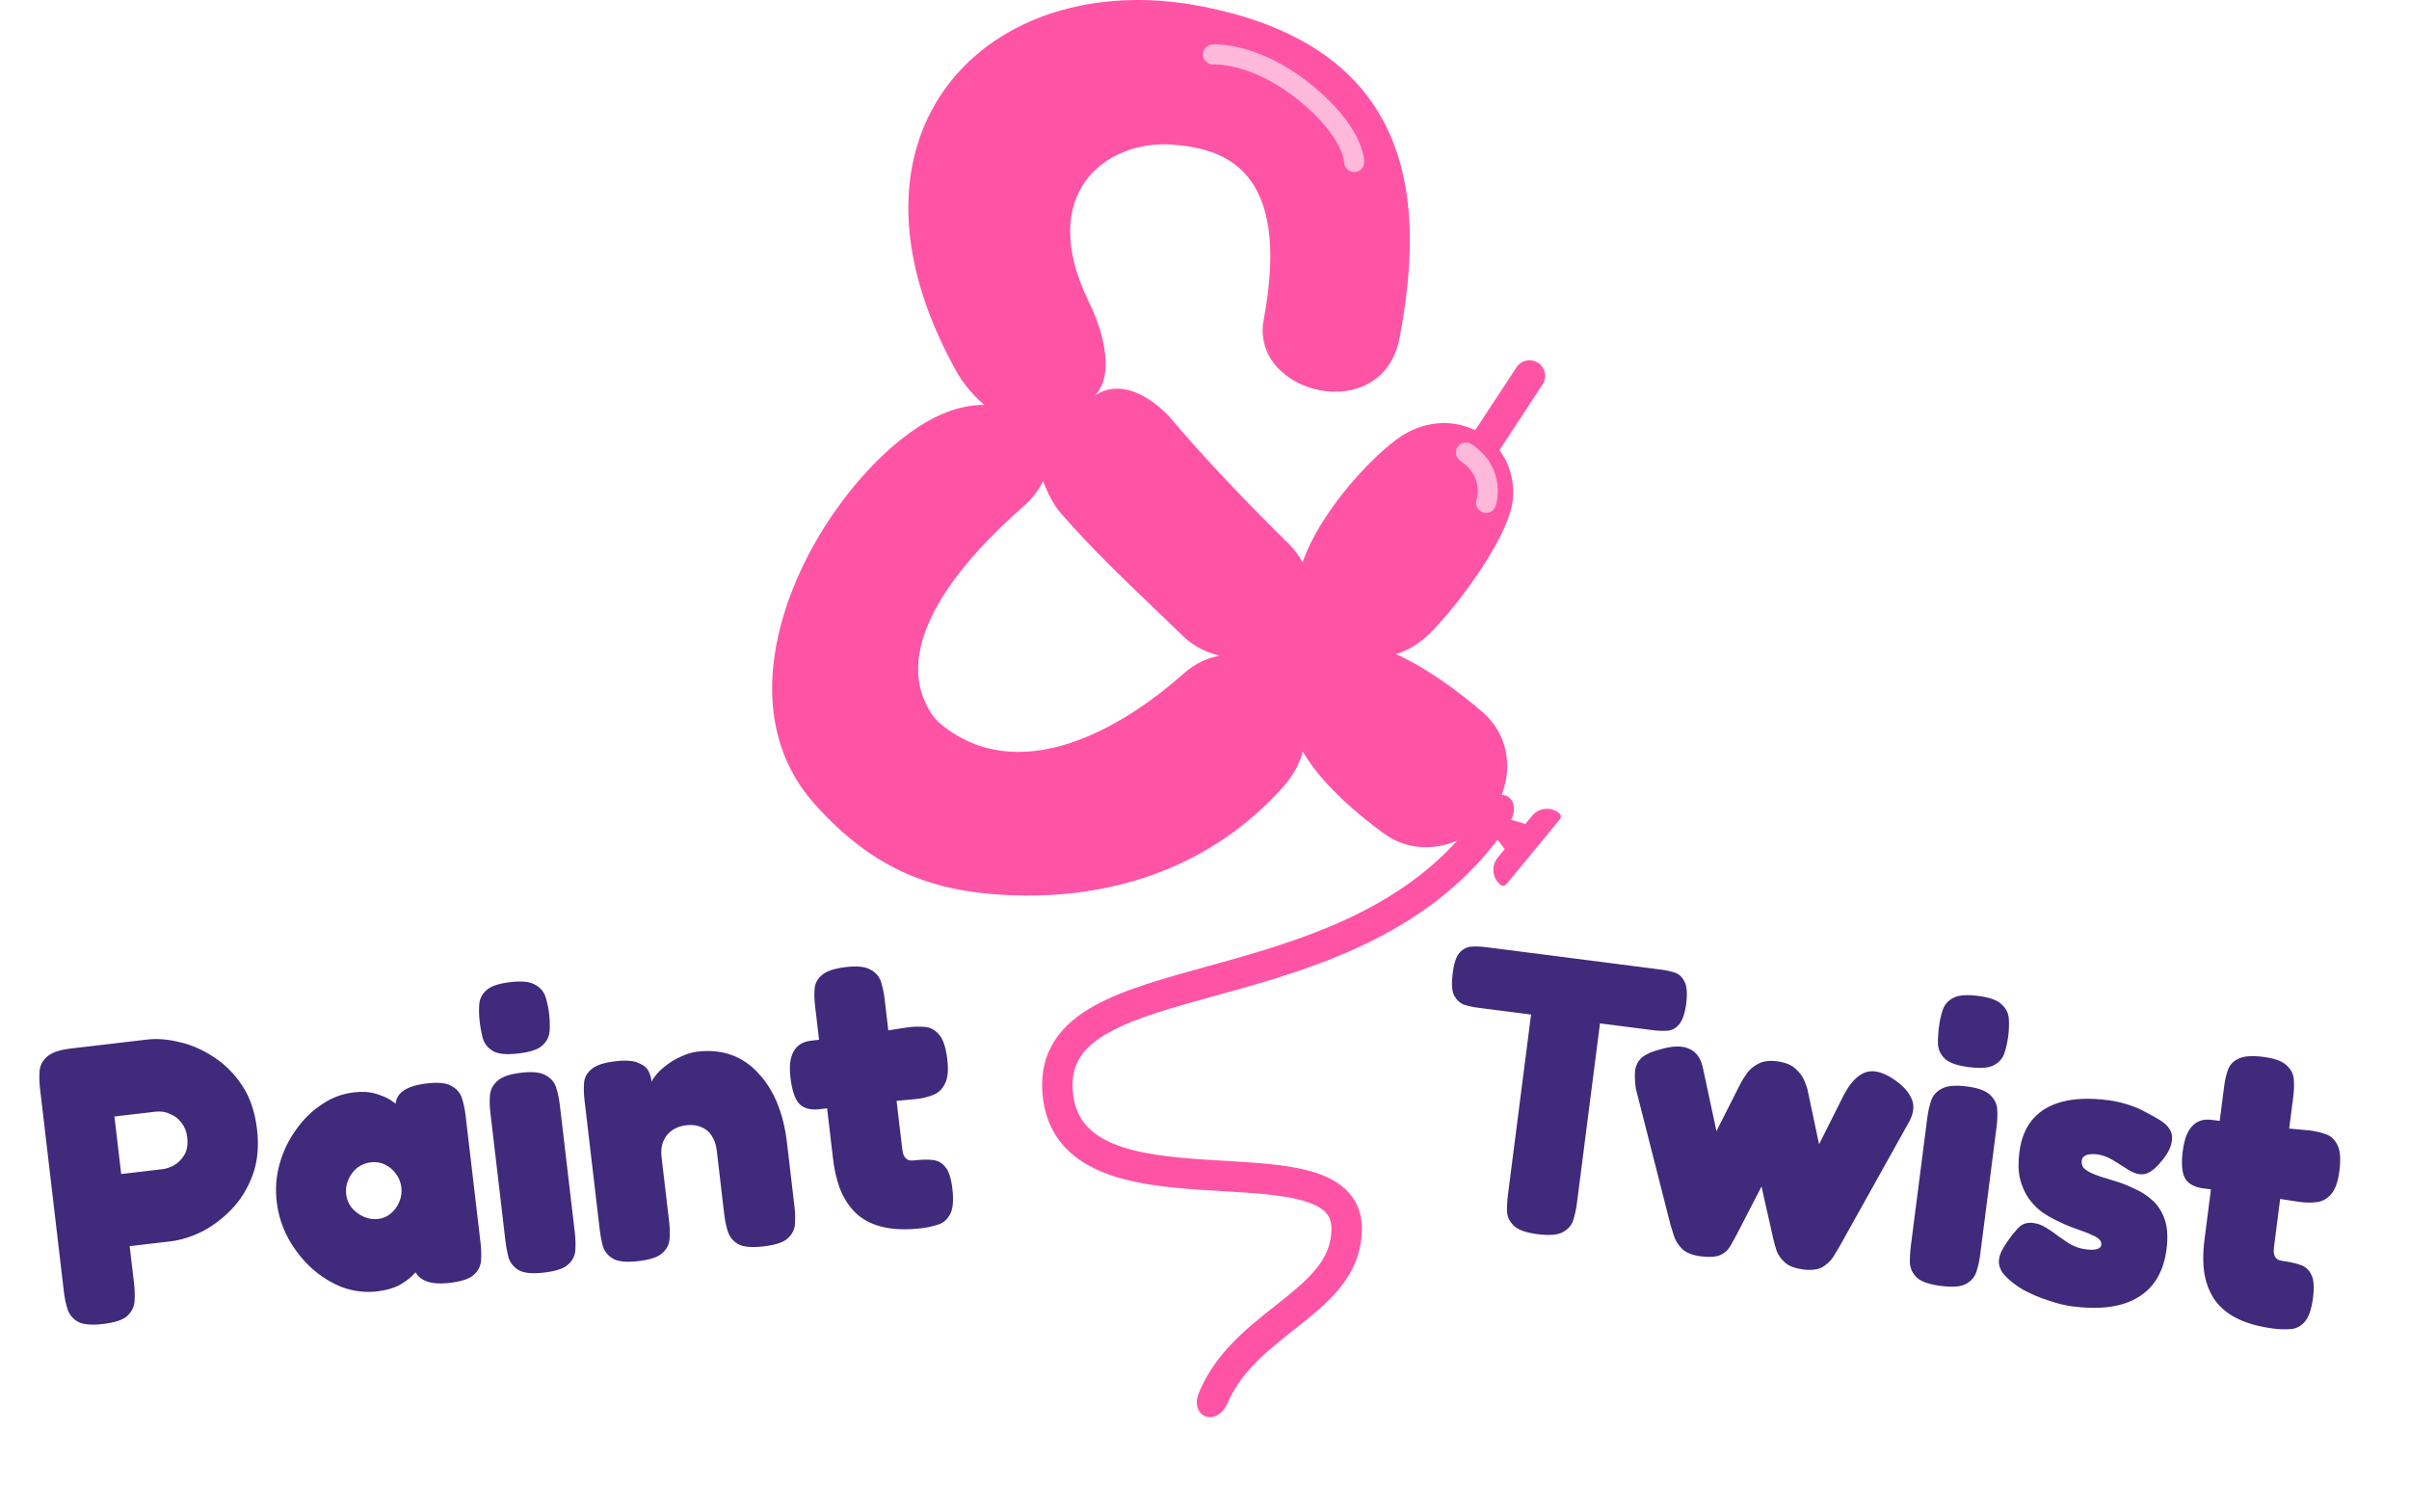
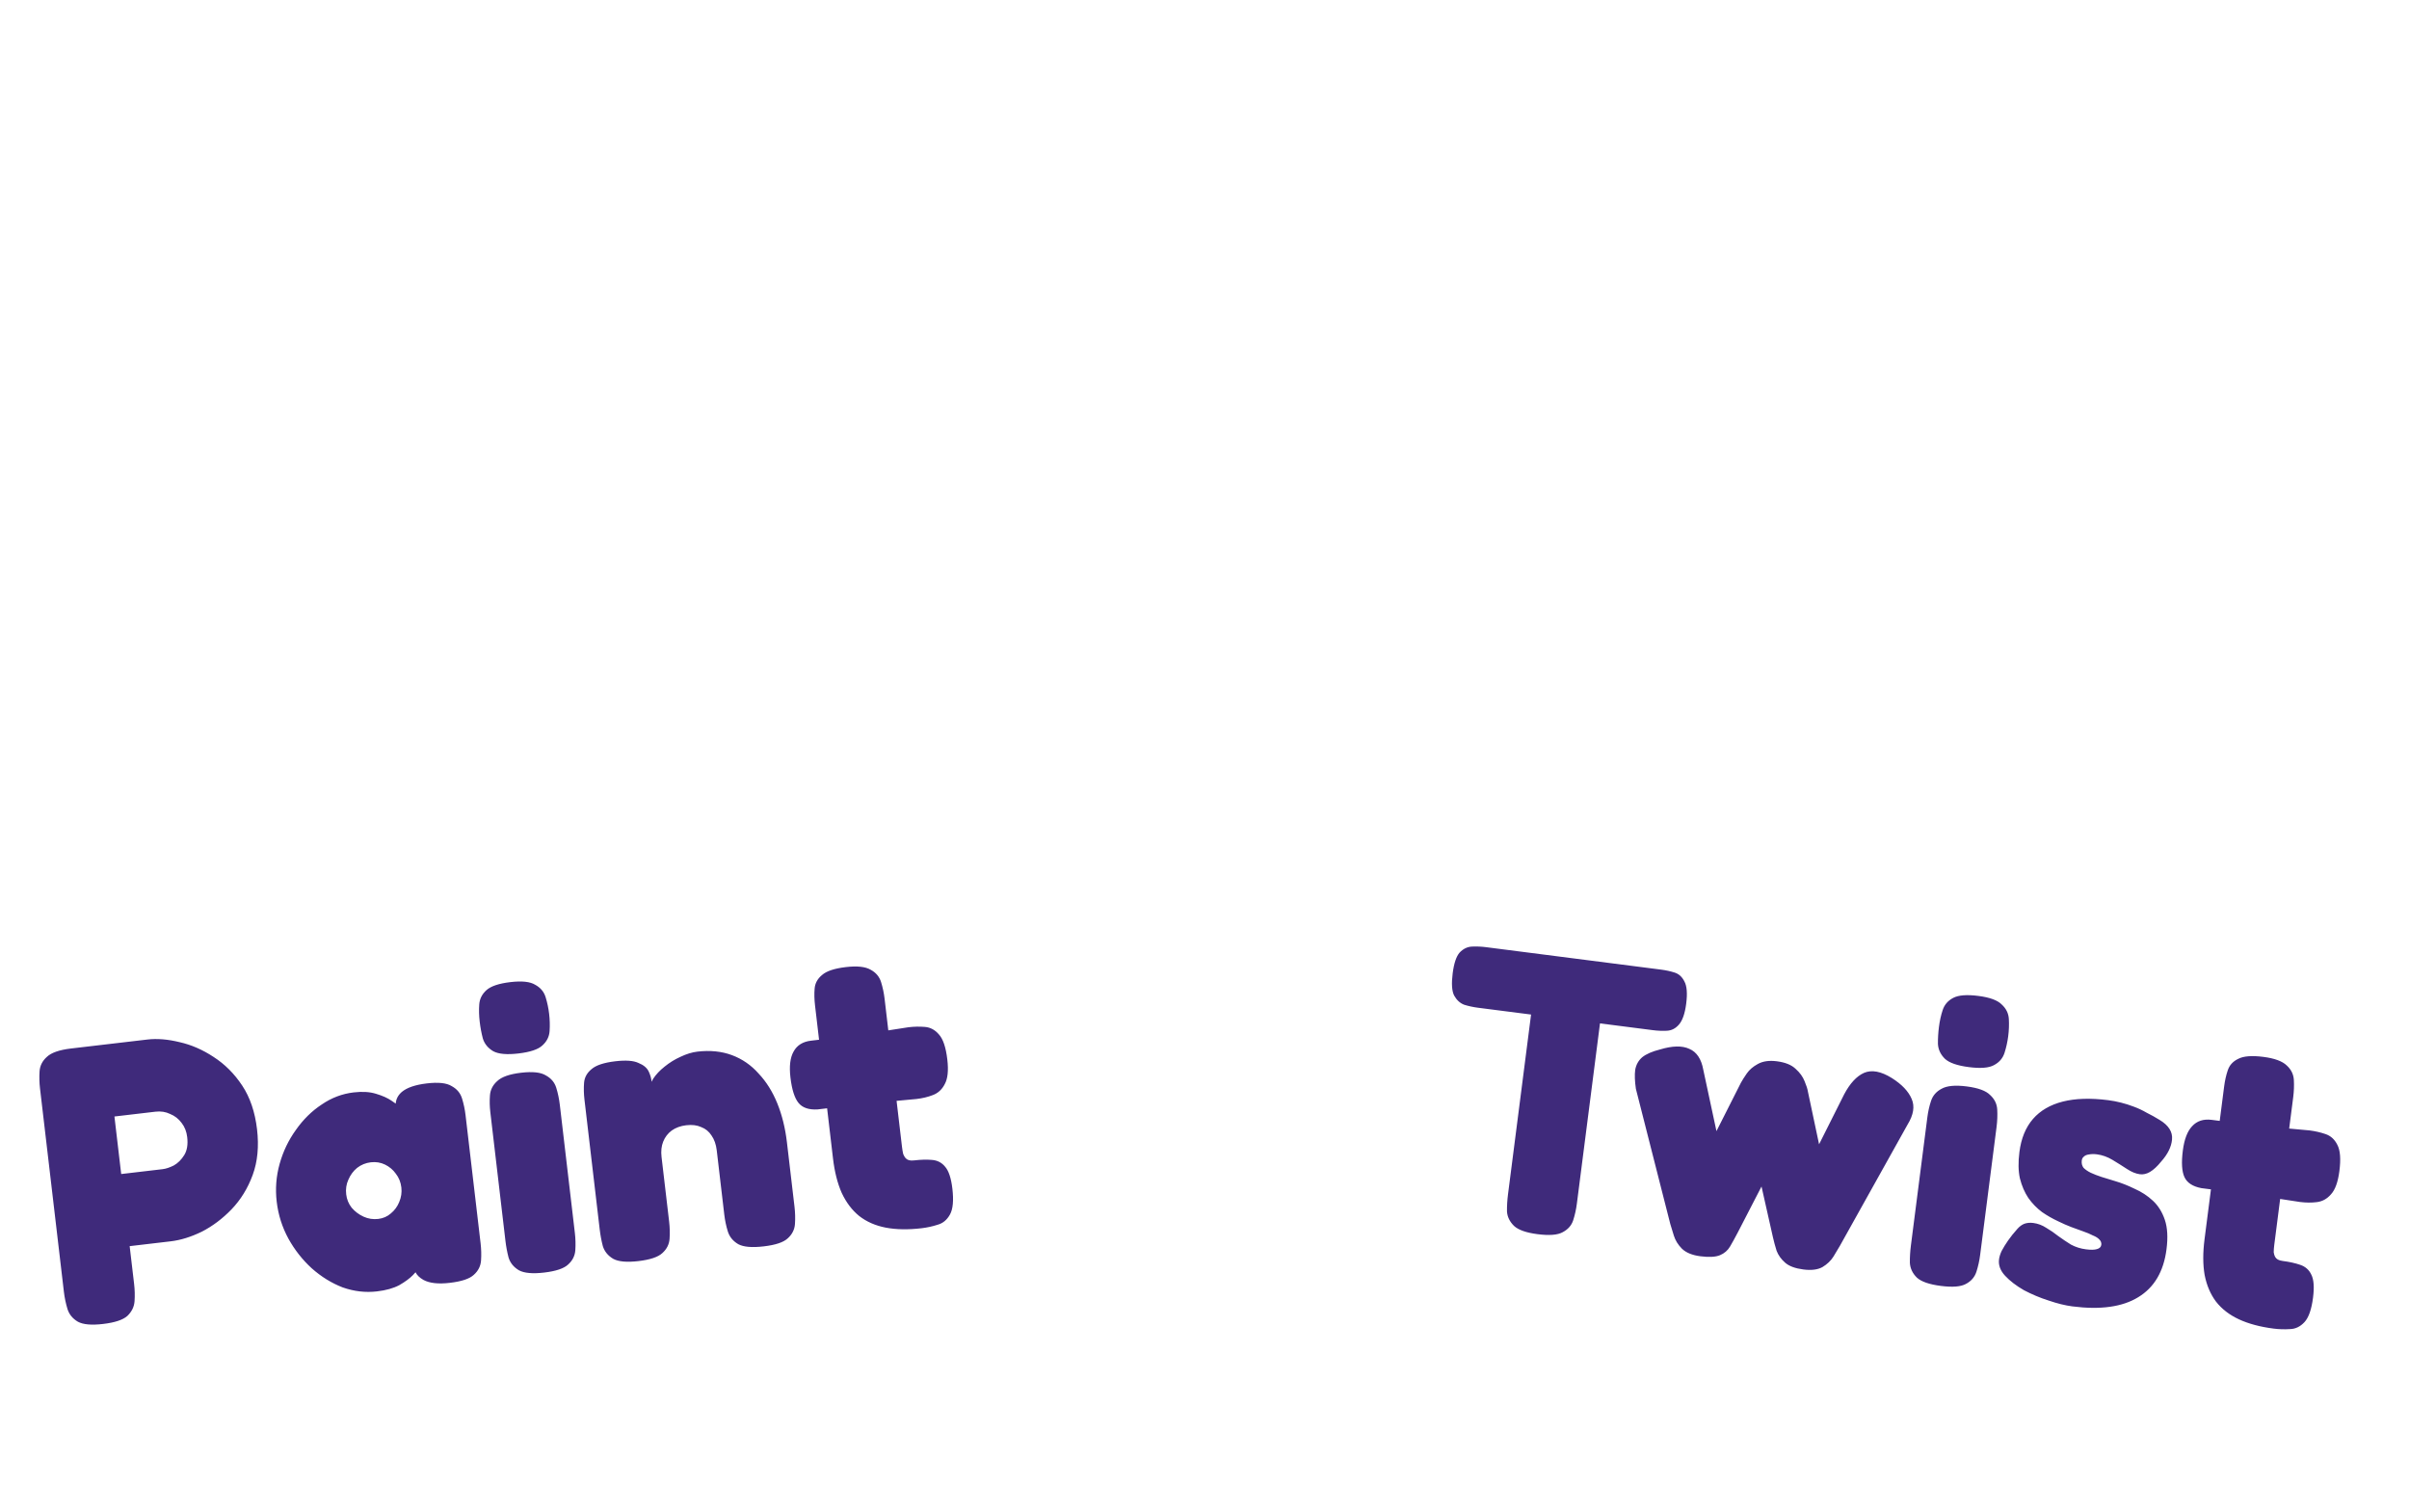
<svg xmlns="http://www.w3.org/2000/svg" width="306" height="192" viewBox="0 0 306 192" fill="none">
  <g opacity="0.6" filter="url(#filter0_d_375_4)">
-     <ellipse cx="153" cy="158" rx="147" ry="7" fill="white" fill-opacity="0.01" shape-rendering="crispEdges" />
-   </g>
+     </g>
  <path fill-rule="evenodd" clip-rule="evenodd" d="M210.985 123.154C211.601 123.233 212.178 123.358 212.716 123.529C213.255 123.699 213.668 124.074 213.956 124.653C214.277 125.236 214.354 126.177 214.187 127.477C214.025 128.743 213.713 129.635 213.251 130.151C212.826 130.639 212.315 130.895 211.719 130.92C211.155 130.949 210.565 130.924 209.949 130.845L203.237 129.984L200.3 152.877C200.206 153.61 200.049 154.318 199.83 155.001C199.615 155.651 199.171 156.153 198.499 156.507C197.86 156.865 196.795 156.949 195.303 156.757C193.877 156.574 192.883 156.227 192.323 155.715C191.766 155.169 191.466 154.555 191.422 153.872C191.414 153.159 191.458 152.437 191.552 151.704L194.482 128.861L187.721 127.994C187.138 127.919 186.56 127.794 185.99 127.619C185.455 127.415 185.028 127.022 184.707 126.439C184.419 125.86 184.358 124.921 184.525 123.621C184.687 122.355 184.981 121.478 185.406 120.991C185.864 120.507 186.391 120.253 186.987 120.228C187.584 120.203 188.174 120.228 188.757 120.303L210.985 123.154ZM215.992 159.564C214.955 159.431 214.172 159.11 213.644 158.602C213.148 158.098 212.807 157.546 212.62 156.947C212.433 156.347 212.282 155.853 212.167 155.466L207.795 138.292C207.656 137.325 207.626 136.526 207.708 135.892C207.825 135.23 208.125 134.693 208.606 134.28C209.12 133.872 209.871 133.545 210.858 133.299C212.435 132.824 213.675 132.797 214.576 133.217C215.515 133.609 216.11 134.498 216.36 135.885L218.031 143.669L221.144 137.514C221.317 137.198 221.565 136.806 221.888 136.34C222.212 135.873 222.675 135.475 223.277 135.146C223.916 134.788 224.722 134.671 225.695 134.796C226.765 134.933 227.564 135.256 228.092 135.764C228.625 136.239 229.003 136.761 229.226 137.332C229.454 137.869 229.595 138.311 229.649 138.656L231.066 145.341L234.253 138.993C234.993 137.597 235.834 136.689 236.778 136.268C237.754 135.852 238.929 136.07 240.303 136.924C241.584 137.732 242.426 138.619 242.829 139.585C243.237 140.518 243.065 141.597 242.315 142.821L233.714 158.23C233.5 158.609 233.228 159.065 232.896 159.598C232.563 160.131 232.094 160.579 231.487 160.942C230.885 161.271 230.081 161.371 229.076 161.242C228.038 161.109 227.267 160.824 226.763 160.387C226.259 159.949 225.895 159.445 225.672 158.875C225.485 158.275 225.328 157.696 225.202 157.138L223.754 150.703L220.728 156.564C220.378 157.23 220.056 157.816 219.761 158.32C219.465 158.824 219.039 159.192 218.482 159.426C217.925 159.659 217.095 159.705 215.992 159.564ZM243.493 162.279C244.053 162.791 245.063 163.14 246.522 163.328C248.014 163.519 249.079 163.435 249.718 163.077C250.39 162.723 250.835 162.204 251.055 161.521C251.274 160.838 251.431 160.13 251.525 159.397L253.609 143.152C253.707 142.386 253.736 141.645 253.696 140.928C253.657 140.212 253.356 139.597 252.796 139.085C252.272 138.544 251.281 138.18 249.821 137.992C248.362 137.805 247.295 137.905 246.619 138.293C245.947 138.647 245.502 139.166 245.282 139.849C245.067 140.499 244.912 141.19 244.818 141.923L242.728 158.218C242.634 158.951 242.591 159.673 242.598 160.386C242.638 161.102 242.936 161.733 243.493 162.279ZM247.057 134.488C247.618 135 248.628 135.35 250.087 135.537C251.578 135.728 252.644 135.645 253.283 135.286C253.955 134.932 254.4 134.414 254.62 133.731C254.839 133.047 254.996 132.339 255.09 131.606C255.184 130.873 255.211 130.148 255.171 129.432C255.131 128.716 254.831 128.101 254.27 127.589C253.747 127.048 252.755 126.683 251.296 126.496C249.837 126.309 248.772 126.393 248.1 126.747C247.428 127.101 246.983 127.62 246.763 128.303C246.548 128.952 246.391 129.661 246.293 130.427C246.199 131.16 246.156 131.883 246.163 132.595C246.203 133.311 246.501 133.942 247.057 134.488ZM263.243 165.93C262.335 165.813 261.329 165.566 260.224 165.187C259.147 164.846 258.099 164.406 257.08 163.869C256.098 163.303 255.303 162.693 254.695 162.039C254.087 161.385 253.83 160.692 253.924 159.959C253.966 159.625 254.078 159.267 254.259 158.884C254.477 158.472 254.748 158.032 255.071 157.566C255.395 157.099 255.787 156.607 256.249 156.091C256.519 155.787 256.81 155.57 257.123 155.441C257.469 155.316 257.853 155.28 258.274 155.334C258.858 155.409 259.408 155.615 259.925 155.953C260.447 156.257 260.961 156.611 261.47 157.015C261.983 157.385 262.514 157.741 263.063 158.083C263.649 158.395 264.283 158.595 264.964 158.682C265.58 158.761 266.042 158.753 266.351 158.657C266.693 158.565 266.88 158.386 266.915 158.119C266.949 157.853 266.863 157.622 266.657 157.426C266.484 157.234 266.21 157.064 265.833 156.914C265.494 156.735 265.087 156.564 264.614 156.402C264.14 156.239 263.636 156.056 263.102 155.852C262.568 155.648 262.022 155.409 261.464 155.134C260.748 154.805 260.057 154.412 259.391 153.954C258.729 153.462 258.146 152.862 257.644 152.155C257.174 151.451 256.818 150.626 256.577 149.681C256.368 148.739 256.347 147.619 256.514 146.319C256.736 144.587 257.311 143.187 258.239 142.12C259.167 141.054 260.431 140.319 262.032 139.914C263.633 139.51 265.552 139.451 267.789 139.738C268.341 139.809 268.888 139.913 269.43 140.051C269.973 140.188 270.511 140.359 271.045 140.563C271.612 140.771 272.156 141.027 272.677 141.331C273.235 141.606 273.789 141.914 274.338 142.255C275.47 142.942 275.99 143.771 275.898 144.741C275.811 145.679 275.344 146.618 274.498 147.559C274.028 148.143 273.561 148.574 273.096 148.853C272.669 149.103 272.244 149.201 271.823 149.147C271.304 149.08 270.756 148.858 270.178 148.479C269.601 148.1 268.991 147.717 268.348 147.329C267.706 146.942 267.044 146.705 266.363 146.617C265.974 146.568 265.627 146.574 265.323 146.636C265.055 146.67 264.845 146.761 264.694 146.911C264.547 147.028 264.461 147.186 264.435 147.386C264.388 147.753 264.463 148.067 264.66 148.33C264.894 148.563 265.197 148.771 265.569 148.954C265.973 149.142 266.429 149.319 266.935 149.485C267.473 149.656 268.044 149.831 268.647 150.01C269.473 150.251 270.304 150.578 271.141 150.99C272.015 151.373 272.791 151.879 273.468 152.508C274.145 153.137 274.651 153.947 274.986 154.938C275.32 155.929 275.391 157.175 275.198 158.674C274.835 161.506 273.635 163.537 271.599 164.766C269.595 165.999 266.81 166.387 263.243 165.93ZM284.409 167.578C285.622 168.14 287.088 168.531 288.807 168.752C289.487 168.839 290.177 168.86 290.875 168.814C291.569 168.801 292.183 168.508 292.718 167.933C293.254 167.358 293.617 166.321 293.81 164.821C293.981 163.488 293.908 162.514 293.591 161.897C293.307 161.285 292.834 160.869 292.17 160.648C291.538 160.431 290.801 160.269 289.958 160.161C289.699 160.128 289.492 160.067 289.339 159.98C289.185 159.892 289.068 159.776 288.988 159.63C288.908 159.484 288.85 159.291 288.815 159.049C288.817 158.778 288.841 158.46 288.888 158.093L289.634 152.284L292.155 152.669C292.901 152.765 293.609 152.771 294.278 152.688C294.981 152.609 295.583 152.279 296.086 151.7C296.621 151.125 296.978 150.138 297.158 148.739C297.355 147.206 297.267 146.094 296.894 145.403C296.554 144.715 296.051 144.261 295.388 144.041C294.756 143.824 294.084 143.67 293.371 143.579L290.78 143.344L291.293 139.349C291.387 138.616 291.414 137.892 291.374 137.175C291.334 136.459 291.034 135.844 290.473 135.332C289.917 134.787 288.926 134.422 287.499 134.239C286.04 134.052 284.974 134.136 284.303 134.49C283.635 134.811 283.194 135.296 282.979 135.946C282.768 136.562 282.613 137.254 282.515 138.02L281.957 142.369L280.936 142.238C279.898 142.105 279.073 142.371 278.46 143.038C277.852 143.671 277.456 144.704 277.272 146.137C277.075 147.67 277.145 148.796 277.481 149.517C277.817 150.237 278.532 150.702 279.626 150.91L280.842 151.066L280.027 157.414C279.809 159.113 279.814 160.621 280.04 161.937C280.299 163.257 280.781 164.386 281.485 165.323C282.221 166.264 283.196 167.016 284.409 167.578ZM112.52 155.928C113.833 156.179 115.35 156.204 117.071 156.002C117.753 155.922 118.427 155.775 119.093 155.562C119.763 155.381 120.288 154.948 120.668 154.26C121.049 153.573 121.15 152.479 120.974 150.977C120.817 149.643 120.511 148.714 120.055 148.193C119.631 147.668 119.07 147.378 118.373 147.325C117.708 147.268 116.953 147.289 116.109 147.388C115.849 147.418 115.634 147.41 115.464 147.362C115.294 147.315 115.152 147.23 115.039 147.108C114.926 146.986 114.823 146.812 114.731 146.586C114.667 146.323 114.614 146.008 114.571 145.641L113.887 139.823L116.427 139.587C117.174 139.5 117.862 139.334 118.492 139.091C119.154 138.844 119.659 138.379 120.007 137.696C120.387 137.008 120.495 135.964 120.33 134.563C120.15 133.028 119.795 131.97 119.266 131.39C118.77 130.805 118.173 130.486 117.475 130.433C116.81 130.376 116.12 130.389 115.406 130.473L112.836 130.872L112.366 126.872C112.28 126.138 112.131 125.428 111.919 124.743C111.707 124.058 111.267 123.534 110.599 123.173C109.927 122.778 108.877 122.665 107.448 122.833C105.987 123.004 104.974 123.343 104.408 123.849C103.838 124.322 103.527 124.9 103.476 125.582C103.421 126.232 103.438 126.94 103.528 127.707L104.039 132.061L103.017 132.182C101.978 132.304 101.242 132.762 100.808 133.557C100.371 134.319 100.237 135.417 100.405 136.852C100.586 138.387 100.926 139.463 101.426 140.081C101.927 140.698 102.733 140.976 103.845 140.913L105.062 140.77L105.809 147.126C106.008 148.828 106.378 150.29 106.916 151.512C107.487 152.73 108.227 153.709 109.137 154.448C110.079 155.183 111.207 155.676 112.52 155.928ZM65.926 161.349C66.594 161.71 67.658 161.805 69.119 161.634C70.613 161.458 71.626 161.119 72.16 160.617C72.725 160.111 73.032 159.5 73.08 158.784C73.127 158.068 73.108 157.343 73.022 156.609L71.112 140.343C71.022 139.575 70.87 138.849 70.658 138.164C70.446 137.478 70.006 136.955 69.338 136.594C68.699 136.195 67.649 136.082 66.188 136.253C64.727 136.425 63.715 136.78 63.153 137.32C62.587 137.826 62.281 138.437 62.233 139.153C62.181 139.836 62.199 140.544 62.285 141.278L64.201 157.594C64.287 158.328 64.42 159.04 64.6 159.729C64.812 160.414 65.254 160.954 65.926 161.349ZM62.658 133.522C63.326 133.883 64.39 133.978 65.851 133.806C67.344 133.631 68.358 133.292 68.891 132.79C69.457 132.284 69.764 131.673 69.812 130.957C69.859 130.241 69.84 129.516 69.754 128.782C69.668 128.048 69.519 127.338 69.306 126.652C69.094 125.967 68.654 125.444 67.986 125.082C67.347 124.684 66.297 124.57 64.836 124.742C63.375 124.914 62.361 125.252 61.795 125.759C61.229 126.265 60.923 126.876 60.875 127.592C60.824 128.274 60.843 128.999 60.933 129.767C61.019 130.501 61.152 131.212 61.332 131.902C61.544 132.587 61.986 133.127 62.658 133.522ZM13.089 168.163C11.628 168.335 10.563 168.24 9.896 167.879C9.224 167.484 8.782 166.944 8.57 166.258C8.354 165.54 8.202 164.813 8.116 164.079L5.083 138.254C4.997 137.52 4.978 136.795 5.025 136.079C5.073 135.363 5.38 134.752 5.946 134.246C6.508 133.706 7.535 133.349 9.029 133.173L18.721 132.035C19.954 131.89 21.317 132.001 22.808 132.367C24.295 132.7 25.735 133.325 27.127 134.244C28.551 135.16 29.763 136.37 30.762 137.877C31.762 139.383 32.391 141.237 32.65 143.439C32.905 145.608 32.72 147.541 32.097 149.238C31.473 150.935 30.575 152.393 29.401 153.613C28.256 154.796 27.001 155.739 25.635 156.44C24.265 157.109 22.948 157.517 21.681 157.666L16.47 158.278L17.035 163.083C17.121 163.817 17.14 164.542 17.092 165.257C17.045 165.973 16.74 166.601 16.178 167.141C15.612 167.647 14.582 167.988 13.089 168.163ZM15.395 149.119L20.654 148.501C21.076 148.452 21.552 148.294 22.08 148.029C22.605 147.731 23.047 147.29 23.406 146.707C23.765 146.123 23.89 145.364 23.78 144.43C23.698 143.729 23.463 143.131 23.076 142.635C22.685 142.106 22.195 141.724 21.608 141.489C21.049 141.216 20.429 141.12 19.747 141.2L14.536 141.812L15.395 149.119ZM57.144 162.938C55.683 163.11 54.566 162.988 53.793 162.571C53.304 162.293 52.968 161.969 52.783 161.596C52.681 161.712 52.566 161.836 52.439 161.969C52.027 162.389 51.452 162.812 50.712 163.237C49.968 163.629 49.027 163.892 47.891 164.025C46.43 164.197 44.978 164.029 43.536 163.522C42.123 162.977 40.81 162.168 39.598 161.092C38.418 160.013 37.431 158.759 36.638 157.33C35.841 155.868 35.344 154.302 35.148 152.634C34.956 150.999 35.08 149.395 35.521 147.821C35.962 146.247 36.649 144.813 37.583 143.519C38.514 142.192 39.605 141.117 40.858 140.293C42.107 139.436 43.462 138.922 44.923 138.751C46.027 138.621 46.972 138.679 47.758 138.925C48.576 139.167 49.236 139.462 49.737 139.809C49.937 139.937 50.113 140.059 50.266 140.174C50.307 139.599 50.565 139.105 51.038 138.692C51.698 138.141 52.758 137.78 54.219 137.608C55.68 137.436 56.73 137.55 57.369 137.948C58.037 138.31 58.477 138.833 58.689 139.519C58.901 140.204 59.051 140.914 59.137 141.648L61.047 157.914C61.133 158.648 61.153 159.373 61.105 160.089C61.057 160.805 60.751 161.416 60.185 161.922C59.651 162.424 58.638 162.763 57.144 162.938ZM48.045 154.823C48.662 154.751 49.194 154.519 49.642 154.128C50.122 153.734 50.477 153.252 50.706 152.684C50.965 152.079 51.056 151.459 50.982 150.825C50.904 150.158 50.671 149.576 50.283 149.081C49.928 148.581 49.472 148.195 48.913 147.922C48.354 147.65 47.75 147.552 47.101 147.628C46.452 147.704 45.87 147.941 45.358 148.34C44.877 148.735 44.508 149.235 44.25 149.84C43.988 150.412 43.896 151.032 43.975 151.699C44.049 152.333 44.28 152.898 44.667 153.393C45.087 153.885 45.593 154.266 46.184 154.535C46.775 154.803 47.395 154.9 48.045 154.823ZM81.093 160.177C79.632 160.348 78.567 160.253 77.899 159.892C77.228 159.497 76.786 158.957 76.573 158.272C76.394 157.583 76.261 156.871 76.175 156.137L74.241 139.671C74.155 138.937 74.137 138.229 74.189 137.546C74.24 136.863 74.551 136.286 75.121 135.813C75.687 135.307 76.7 134.968 78.161 134.796C79.492 134.64 80.472 134.711 81.099 135.009C81.755 135.271 82.194 135.642 82.415 136.123C82.619 136.568 82.737 136.993 82.768 137.4C82.823 137.276 82.888 137.15 82.965 137.023C83.328 136.473 83.811 135.959 84.413 135.483C85.044 134.969 85.719 134.551 86.439 134.23C87.187 133.872 87.901 133.652 88.583 133.572C90.207 133.382 91.672 133.531 92.981 134.02C94.289 134.509 95.418 135.29 96.366 136.362C97.344 137.397 98.134 138.658 98.736 140.143C99.338 141.628 99.745 143.272 99.957 145.074L100.921 153.282C101.007 154.016 101.026 154.741 100.979 155.456C100.931 156.172 100.624 156.784 100.058 157.29C99.525 157.792 98.511 158.131 97.018 158.306C95.524 158.482 94.444 158.389 93.776 158.028C93.104 157.633 92.662 157.093 92.45 156.407C92.238 155.722 92.089 155.012 92.002 154.278L91.044 146.12C90.954 145.353 90.732 144.719 90.377 144.22C90.055 143.716 89.618 143.362 89.067 143.156C88.545 142.913 87.91 142.835 87.163 142.923C86.449 143.007 85.834 143.231 85.317 143.596C84.833 143.958 84.476 144.422 84.246 144.99C84.017 145.559 83.945 146.21 84.031 146.944L84.995 155.152C85.082 155.886 85.101 156.611 85.053 157.327C85.006 158.043 84.699 158.654 84.133 159.16C83.6 159.662 82.586 160.001 81.093 160.177Z" fill="#3F2A7B" />
-   <path fill-rule="evenodd" clip-rule="evenodd" d="M152.236 0.73C180.735 6.052 180.81 26.71 177.795 42.86C175.667 54.259 158.745 50.117 160.518 40.617C164.141 21.213 155.232 18.859 148.942 18.375C140.614 17.733 131.464 24.453 138.357 38.446C140.441 42.676 141.427 47.896 139.087 50.229C142.166 48.188 145.679 50.044 148.363 52.728C153.195 58.456 158.826 64.277 163.783 69.156C164.437 69.799 164.999 70.587 165.454 71.423C167.481 65.548 173.348 58.841 177.337 55.856C180.679 53.355 184.465 53.215 187.38 54.646L192.632 46.654C193.234 45.739 194.463 45.484 195.378 46.086C196.293 46.687 196.548 47.916 195.946 48.832L190.461 57.178C191.752 58.883 192.433 61.125 192.13 63.679C191.655 67.693 186.481 75.341 182.026 80.048C180.535 81.623 178.932 82.59 177.324 83.079C181.323 84.905 185.172 87.742 188.31 90.44C191.477 93.163 192.175 97.342 190.744 100.943C191.141 100.969 191.498 101.104 191.776 101.358C192.433 101.956 192.474 103.051 191.975 104.127L193.754 104.659L194.603 103.626C195.465 102.578 197.014 102.427 198.062 103.289C198.295 103.481 198.328 103.825 198.137 104.058L191.356 112.302C191.164 112.535 190.82 112.569 190.587 112.377C189.539 111.515 189.388 109.967 190.25 108.919L191.137 107.841L190.22 106.663C180.974 118.834 166.838 123.018 155.54 126.15C155.144 126.259 154.753 126.368 154.365 126.475C148.851 127.999 144.224 129.278 140.933 131.093C139.21 132.044 138.001 133.067 137.248 134.216C136.518 135.329 136.129 136.691 136.261 138.509C136.396 140.356 136.964 141.697 137.786 142.721C138.623 143.763 139.815 144.588 141.361 145.239C144.522 146.569 148.757 147.01 153.299 147.302C154.012 147.348 154.735 147.39 155.462 147.432C159.182 147.649 162.987 147.87 165.972 148.625C167.78 149.082 169.524 149.786 170.835 150.984C172.221 152.251 172.989 153.95 172.989 156.043C172.99 159.874 171.209 162.67 168.947 164.966C167.832 166.099 166.568 167.142 165.316 168.14C164.992 168.399 164.669 168.654 164.348 168.907L164.347 168.908L164.346 168.909C163.404 169.653 162.479 170.383 161.566 171.165C159.141 173.241 157.063 175.469 155.859 178.391C154.285 181.385 151.098 179.799 152.285 176.918C153.831 173.167 156.445 170.461 159.052 168.229C160.028 167.393 161.04 166.594 161.997 165.838L161.997 165.838L161.998 165.837C162.308 165.593 162.612 165.353 162.907 165.117C164.142 164.133 165.251 163.21 166.193 162.253C168.048 160.371 169.124 158.494 169.124 156.044C169.124 154.996 168.784 154.346 168.227 153.837C167.595 153.259 166.56 152.761 165.024 152.373C162.431 151.717 159.087 151.519 155.357 151.3C154.603 151.255 153.834 151.21 153.051 151.159C148.573 150.872 143.707 150.419 139.862 148.802C137.905 147.979 136.119 146.817 134.773 145.141C133.411 143.447 132.592 141.339 132.406 138.79C132.218 136.21 132.775 133.988 134.015 132.097C135.231 130.241 137.016 128.839 139.066 127.709C142.778 125.661 147.845 124.263 153.167 122.795L153.19 122.788C153.628 122.668 154.067 122.547 154.507 122.425C165.027 119.509 176.803 115.931 185.125 106.753C182.098 108.087 178.585 107.914 175.799 105.879C172.151 103.216 167.864 99.516 165.486 95.47C165.065 97.017 164.229 98.581 162.884 100.075C154.186 109.739 141.783 114.446 127.59 113.668C118.838 113.189 111.162 110.769 103.431 102.072C89.216 86.08 106.374 58.633 119.363 52.728C121.387 51.808 123.306 51.413 125.033 51.425C123.158 49.856 122.038 48.182 121.348 46.93C104.608 16.578 125.689 -4.226 152.236 0.73ZM150.22 80.752C151.209 81.722 152.763 82.756 154.935 83.287C153.367 83.547 151.787 84.273 150.317 85.579C141.837 93.112 129.212 99.789 119.631 92.075C119.125 91.668 118.673 91.189 118.318 90.645C112.711 82.061 122.159 71.18 129.994 64.325C131.17 63.295 131.988 62.199 132.493 61.097C133.077 62.647 133.848 64.172 134.834 65.291C138.79 69.78 142.294 73.133 146.02 76.699C147.38 78 148.769 79.329 150.22 80.752Z" fill="#FF54A6" />
-   <path fill-rule="evenodd" clip-rule="evenodd" d="M154.083 6.913L153.988 5.639C153.284 5.691 152.757 6.304 152.809 7.008C152.862 7.711 153.474 8.238 154.177 8.187L154.175 8.187L154.173 8.187L154.171 8.187C154.17 8.187 154.17 8.187 154.171 8.187L154.193 8.186C154.218 8.185 154.261 8.184 154.321 8.184C154.443 8.183 154.636 8.187 154.893 8.206C155.406 8.245 156.175 8.345 157.139 8.595C159.062 9.095 161.783 10.199 164.829 12.635C167.899 15.091 169.368 17.186 170.072 18.595C170.425 19.301 170.59 19.843 170.667 20.183C170.705 20.354 170.722 20.475 170.73 20.542C170.733 20.574 170.734 20.594 170.735 20.601C170.747 21.296 171.314 21.856 172.011 21.856C172.717 21.857 173.289 21.285 173.289 20.579L172.012 20.579C173.289 20.579 173.289 20.578 173.289 20.577L173.289 20.575L173.289 20.57L173.289 20.56L173.289 20.535C173.288 20.516 173.287 20.493 173.286 20.467C173.283 20.415 173.278 20.348 173.269 20.267C173.252 20.104 173.219 19.886 173.158 19.618C173.036 19.079 172.802 18.344 172.357 17.453C171.465 15.669 169.741 13.293 166.425 10.64C163.083 7.967 160.033 6.708 157.781 6.123C156.657 5.831 155.737 5.708 155.084 5.659C154.758 5.634 154.498 5.628 154.313 5.629C154.22 5.629 154.146 5.631 154.091 5.633L154.025 5.637L154.002 5.638L153.994 5.638L153.991 5.639L153.989 5.639C153.989 5.639 153.988 5.639 154.083 6.913Z" fill="#FEB8D9" />
-   <path fill-rule="evenodd" clip-rule="evenodd" d="M185.153 56.773C185.545 56.186 186.338 56.027 186.925 56.419C189.188 57.928 189.998 59.877 190.198 61.474C190.295 62.254 190.247 62.932 190.174 63.419C190.137 63.664 190.094 63.864 190.058 64.008C190.039 64.081 190.023 64.14 190.01 64.184L189.993 64.24L189.987 64.259L189.985 64.266L189.984 64.269L189.983 64.271C189.983 64.272 189.983 64.272 188.771 63.868L189.983 64.272C189.76 64.942 189.036 65.303 188.367 65.08C187.698 64.857 187.337 64.135 187.559 63.466C187.559 63.466 187.559 63.466 187.559 63.466C187.559 63.466 187.559 63.466 187.559 63.466L187.559 63.466L187.558 63.467L187.558 63.469L187.557 63.472L187.556 63.475C187.556 63.475 187.557 63.471 187.559 63.465C187.562 63.452 187.57 63.426 187.579 63.389C187.598 63.314 187.624 63.195 187.647 63.04C187.694 62.728 187.725 62.289 187.663 61.791C187.543 60.834 187.076 59.59 185.508 58.544C184.921 58.153 184.762 57.36 185.153 56.773Z" fill="#FEB8D9" />
  <defs>
    <filter id="filter0_d_375_4" x="0" y="151" width="306" height="41" filterUnits="userSpaceOnUse" color-interpolation-filters="sRGB">
      <feFlood flood-opacity="0" result="BackgroundImageFix" />
      <feColorMatrix in="SourceAlpha" type="matrix" values="0 0 0 0 0 0 0 0 0 0 0 0 0 0 0 0 0 0 127 0" result="hardAlpha" />
      <feOffset dy="21" />
      <feGaussianBlur stdDeviation="3" />
      <feComposite in2="hardAlpha" operator="out" />
      <feColorMatrix type="matrix" values="0 0 0 0 0.247 0 0 0 0 0.165 0 0 0 0 0.482 0 0 0 0.24 0" />
      <feBlend mode="normal" in2="BackgroundImageFix" result="effect1_dropShadow_375_4" />
      <feBlend mode="normal" in="SourceGraphic" in2="effect1_dropShadow_375_4" result="shape" />
    </filter>
  </defs>
</svg>